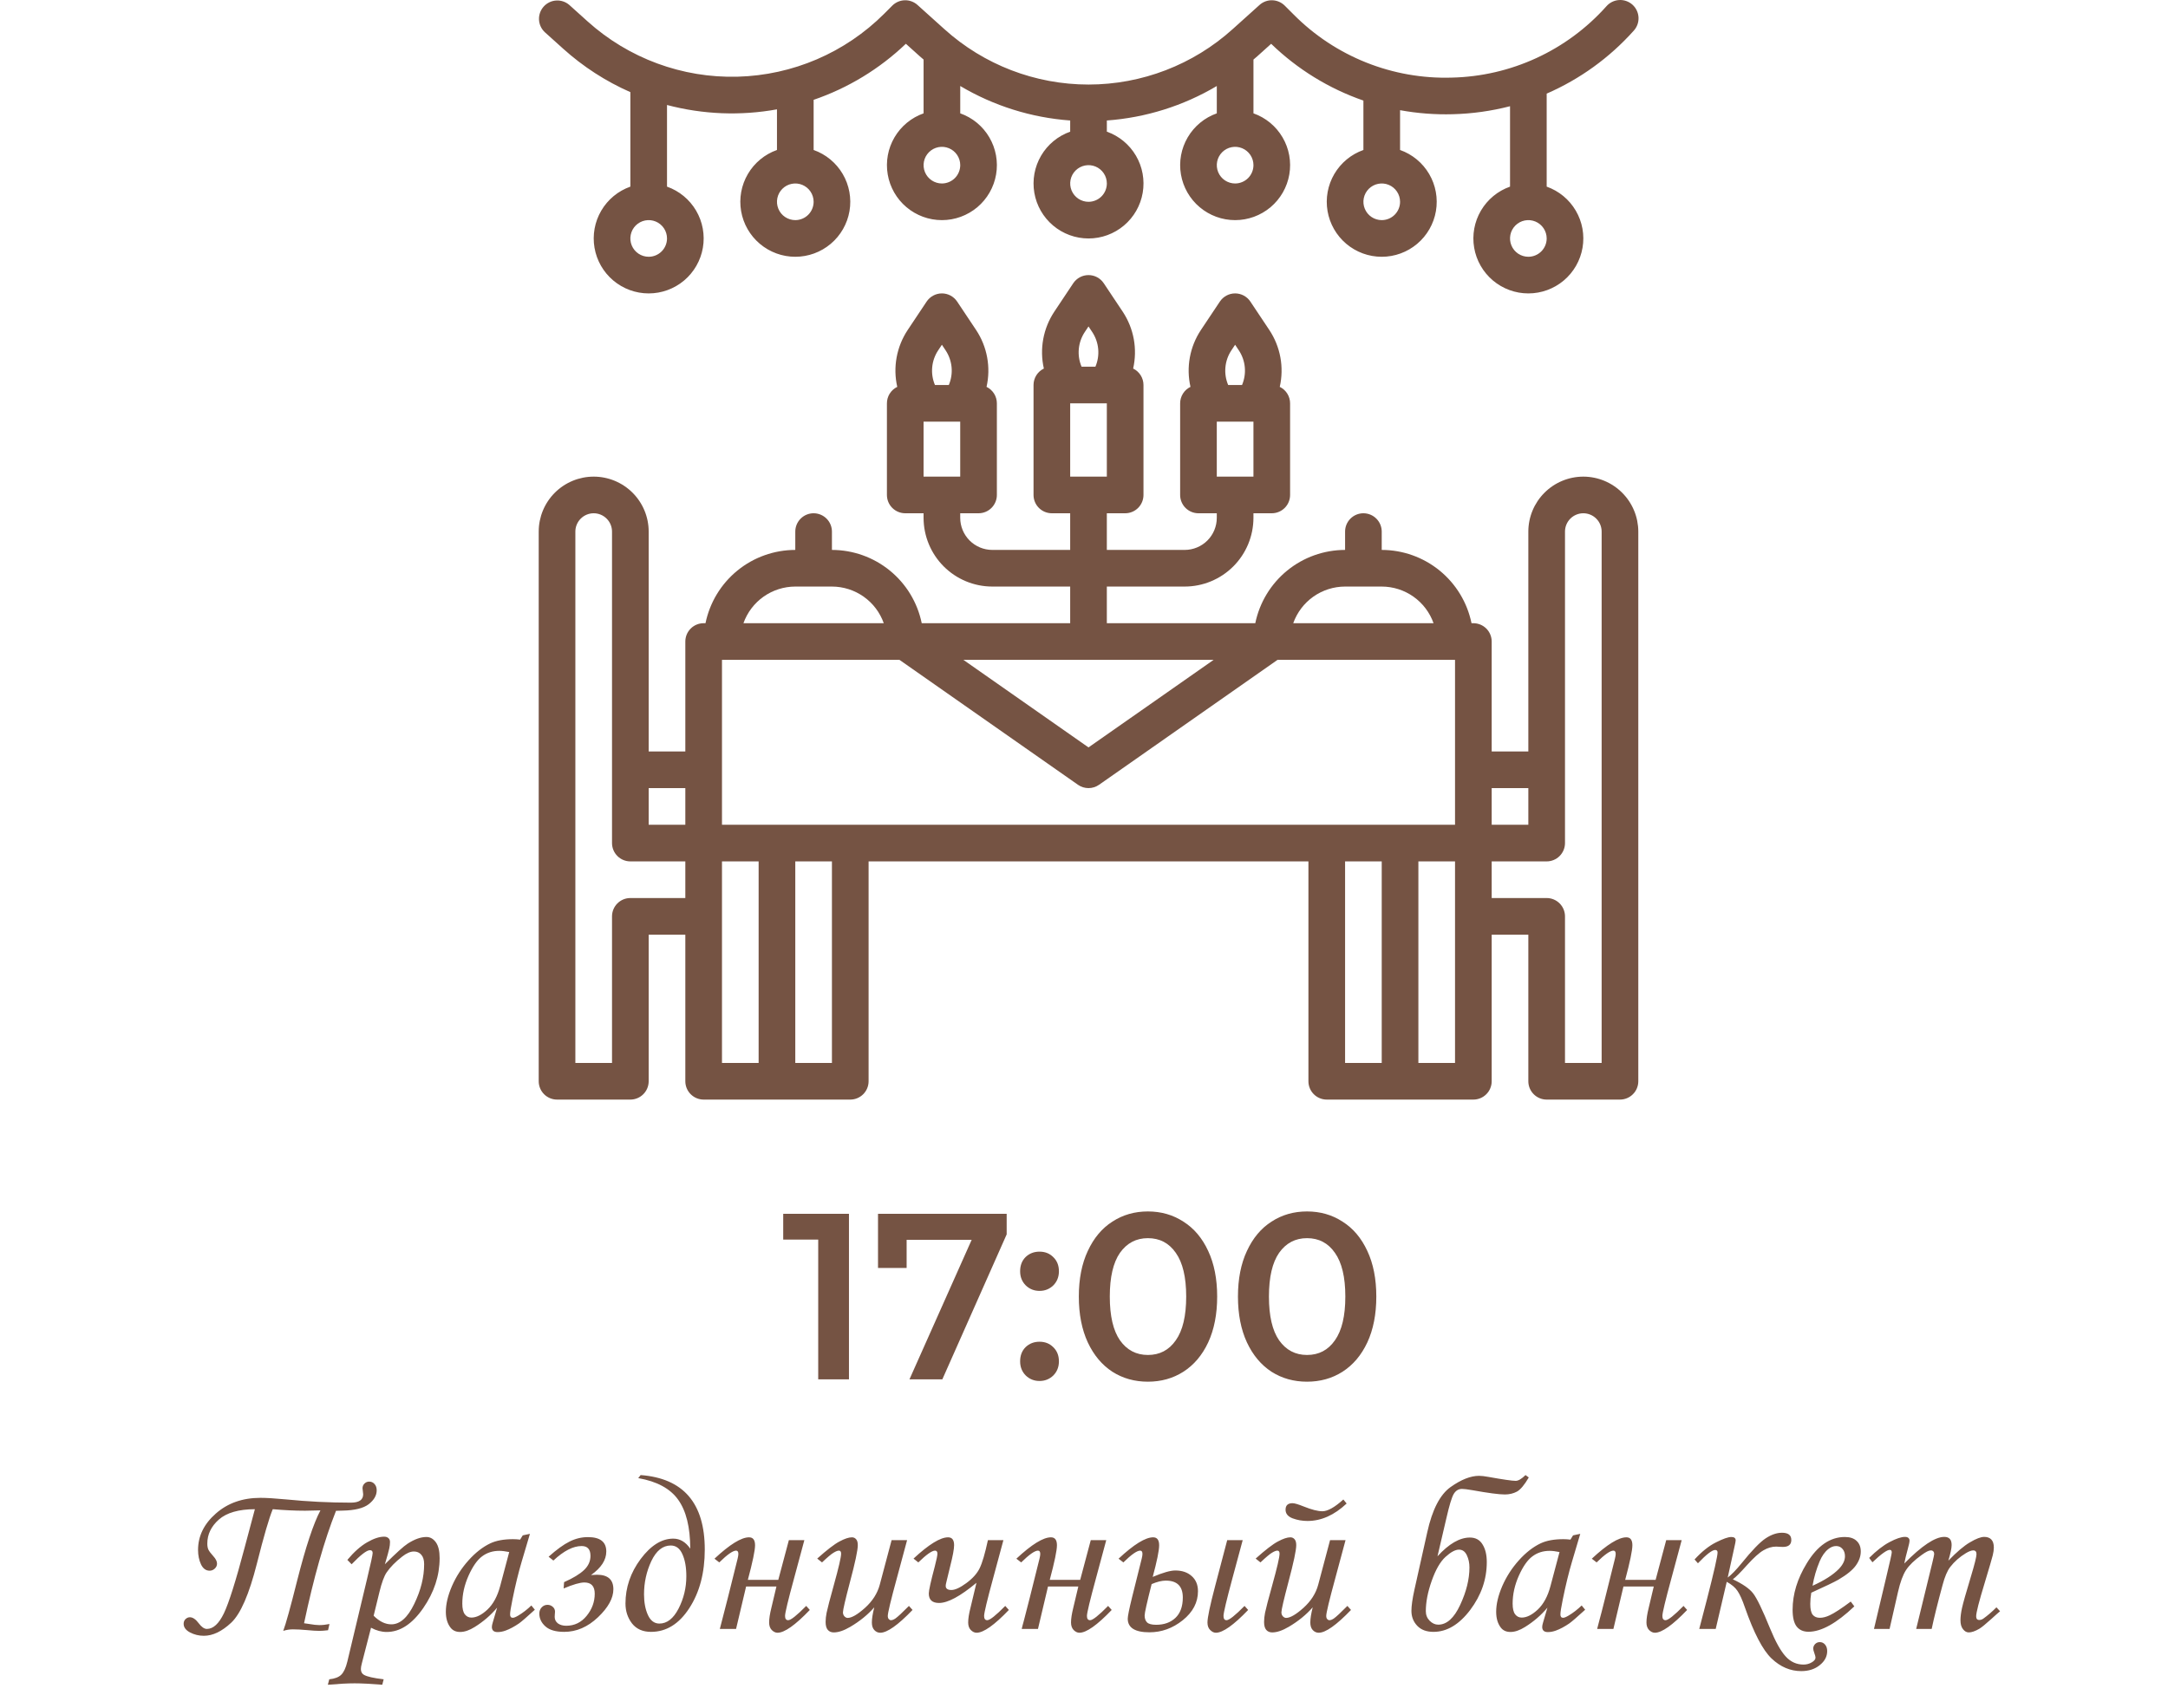
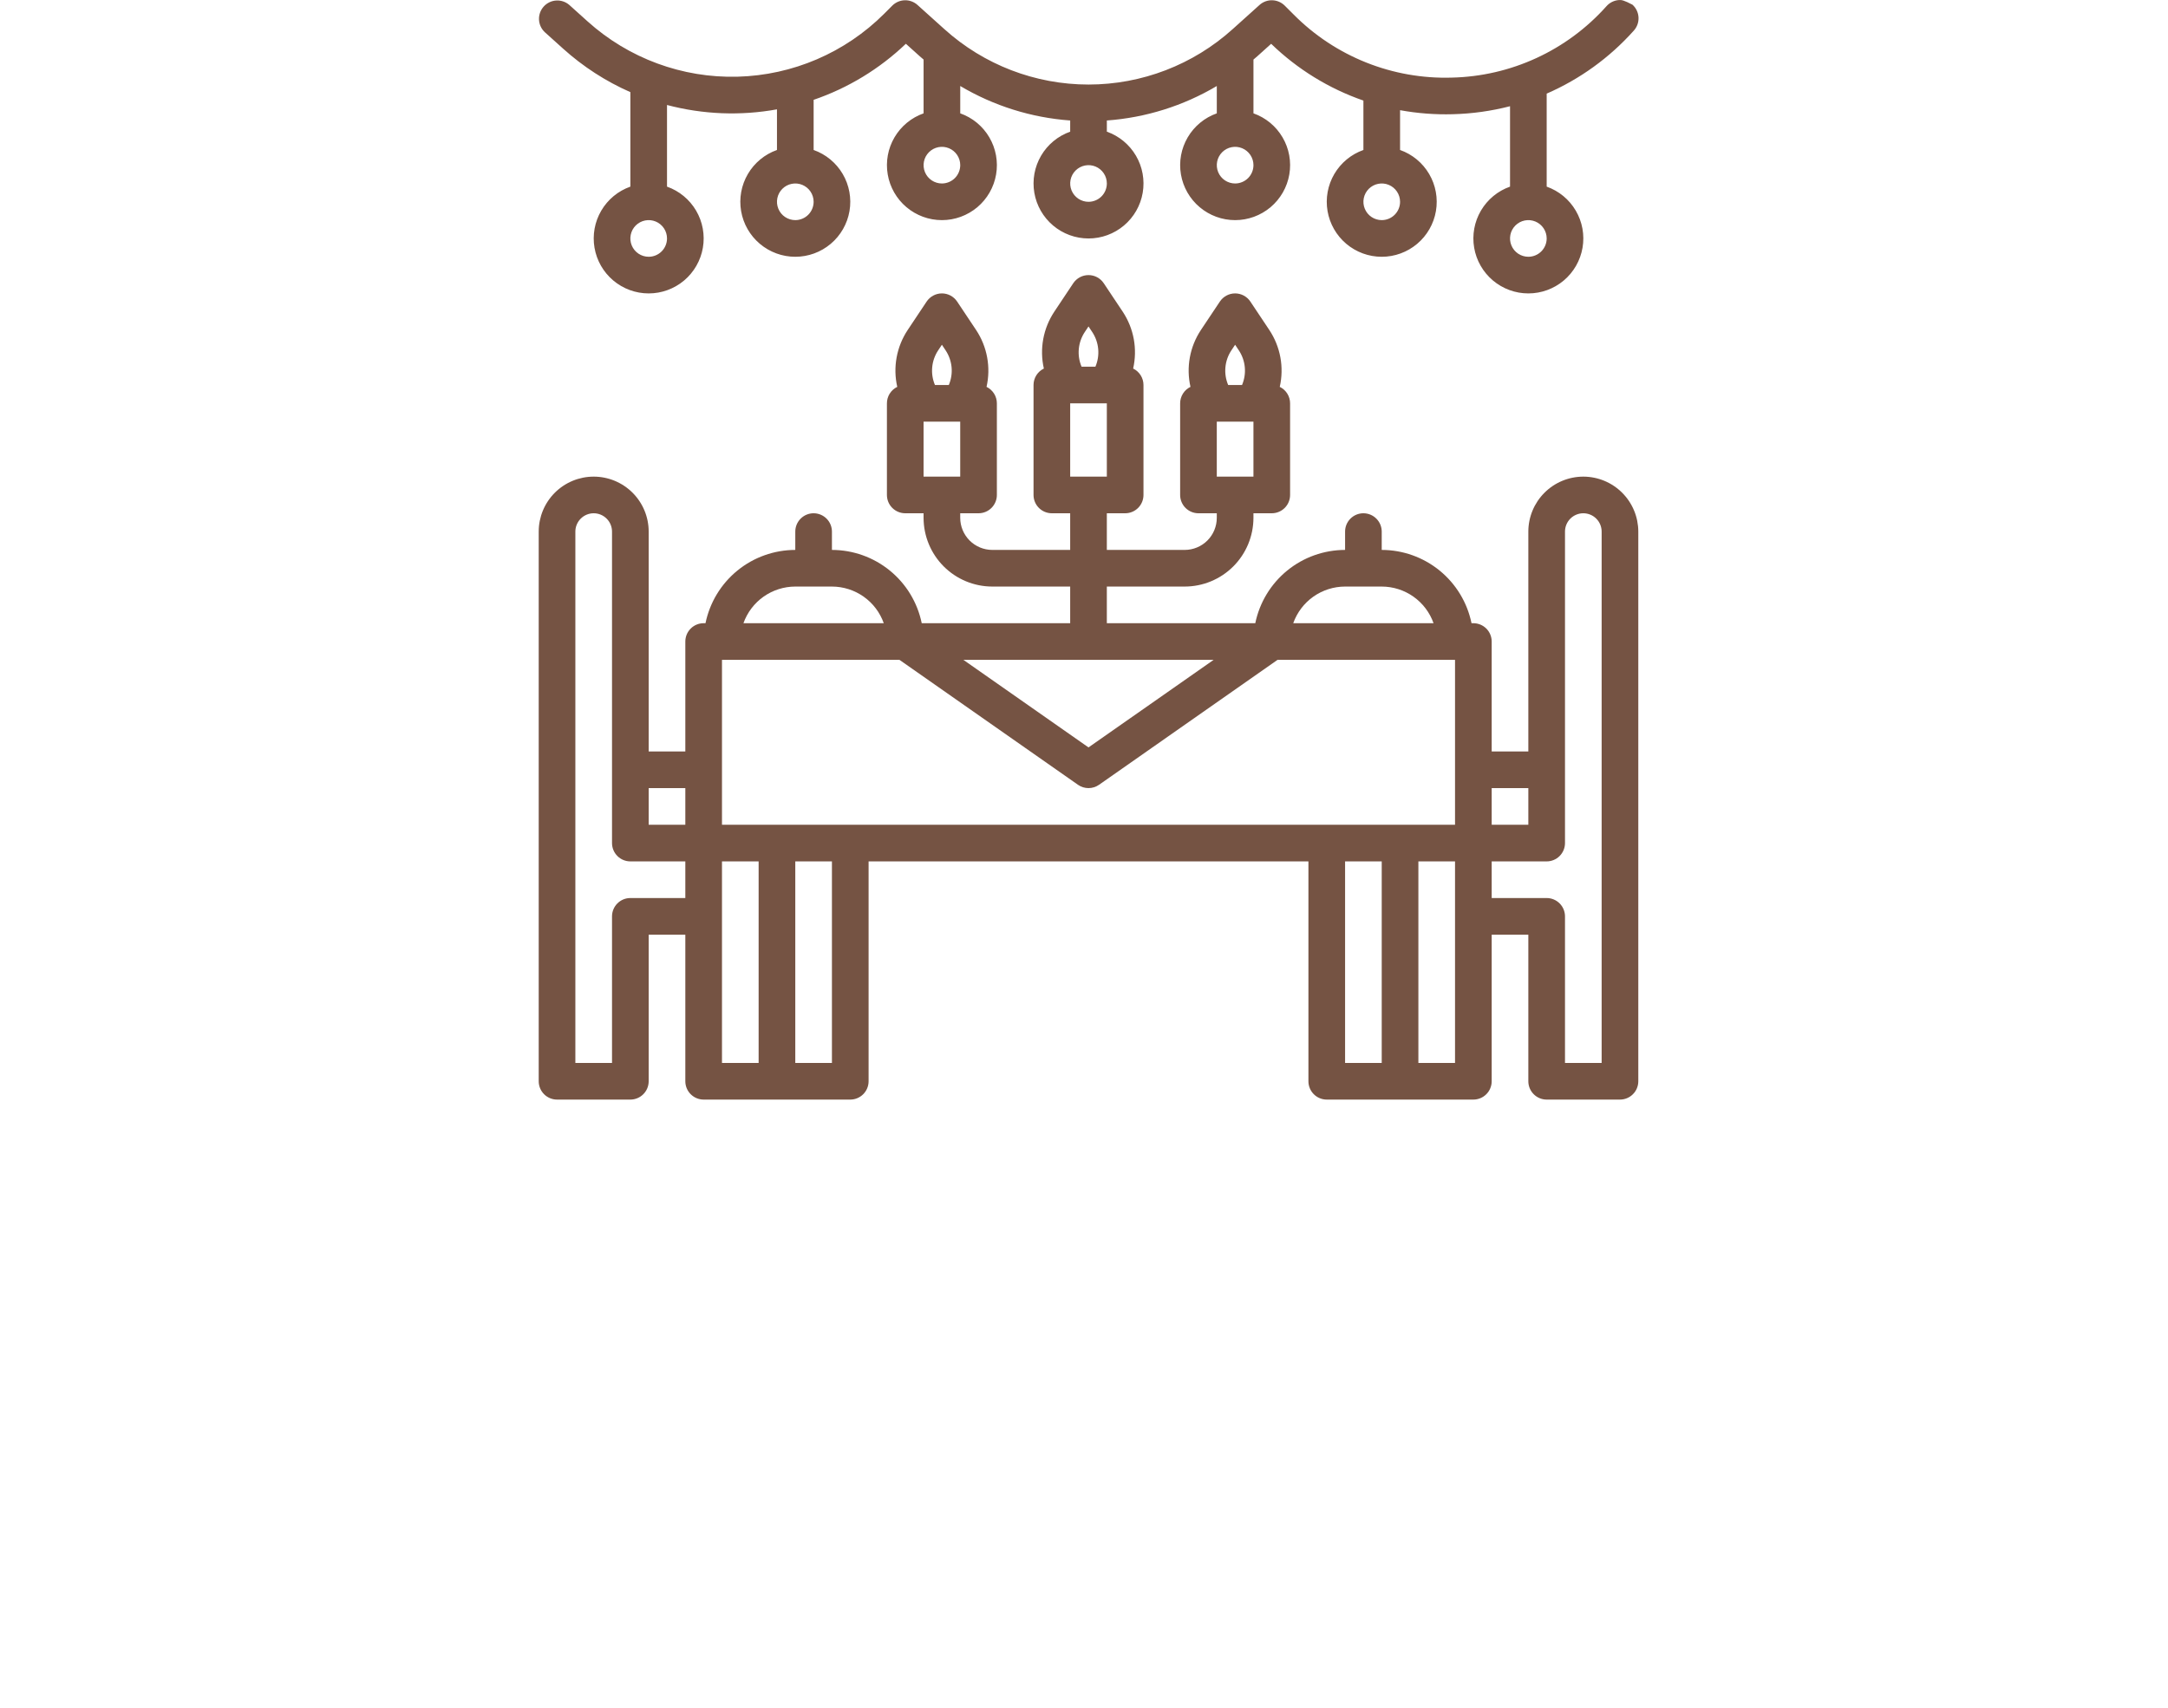
<svg xmlns="http://www.w3.org/2000/svg" width="165" height="130" viewBox="0 0 165 130" fill="none">
-   <path d="M64.612 92.4V105H62.272V94.362H59.608V92.4H64.612ZM76.615 92.4V93.966L71.719 105H69.217L73.951 94.38H69.001V96.522H66.823V92.4H76.615ZM79.115 98.268C78.707 98.268 78.359 98.13 78.071 97.854C77.783 97.566 77.639 97.206 77.639 96.774C77.639 96.33 77.777 95.97 78.053 95.694C78.341 95.418 78.695 95.28 79.115 95.28C79.535 95.28 79.883 95.418 80.159 95.694C80.447 95.97 80.591 96.33 80.591 96.774C80.591 97.206 80.447 97.566 80.159 97.854C79.871 98.13 79.523 98.268 79.115 98.268ZM79.115 105.126C78.707 105.126 78.359 104.988 78.071 104.712C77.783 104.424 77.639 104.064 77.639 103.632C77.639 103.188 77.777 102.828 78.053 102.552C78.341 102.276 78.695 102.138 79.115 102.138C79.535 102.138 79.883 102.276 80.159 102.552C80.447 102.828 80.591 103.188 80.591 103.632C80.591 104.064 80.447 104.424 80.159 104.712C79.871 104.988 79.523 105.126 79.115 105.126ZM87.362 105.18C86.353 105.18 85.454 104.928 84.662 104.424C83.87 103.908 83.246 103.164 82.79 102.192C82.334 101.208 82.106 100.044 82.106 98.7C82.106 97.356 82.334 96.198 82.79 95.226C83.246 94.242 83.87 93.498 84.662 92.994C85.454 92.478 86.353 92.22 87.362 92.22C88.37 92.22 89.269 92.478 90.061 92.994C90.865 93.498 91.496 94.242 91.951 95.226C92.407 96.198 92.635 97.356 92.635 98.7C92.635 100.044 92.407 101.208 91.951 102.192C91.496 103.164 90.865 103.908 90.061 104.424C89.269 104.928 88.37 105.18 87.362 105.18ZM87.362 103.146C88.261 103.146 88.969 102.774 89.486 102.03C90.013 101.286 90.278 100.176 90.278 98.7C90.278 97.224 90.013 96.114 89.486 95.37C88.969 94.626 88.261 94.254 87.362 94.254C86.474 94.254 85.766 94.626 85.237 95.37C84.722 96.114 84.463 97.224 84.463 98.7C84.463 100.176 84.722 101.286 85.237 102.03C85.766 102.774 86.474 103.146 87.362 103.146ZM99.473 105.18C98.465 105.18 97.565 104.928 96.773 104.424C95.981 103.908 95.357 103.164 94.901 102.192C94.445 101.208 94.217 100.044 94.217 98.7C94.217 97.356 94.445 96.198 94.901 95.226C95.357 94.242 95.981 93.498 96.773 92.994C97.565 92.478 98.465 92.22 99.473 92.22C100.481 92.22 101.381 92.478 102.173 92.994C102.977 93.498 103.607 94.242 104.063 95.226C104.519 96.198 104.747 97.356 104.747 98.7C104.747 100.044 104.519 101.208 104.063 102.192C103.607 103.164 102.977 103.908 102.173 104.424C101.381 104.928 100.481 105.18 99.473 105.18ZM99.473 103.146C100.373 103.146 101.081 102.774 101.597 102.03C102.125 101.286 102.389 100.176 102.389 98.7C102.389 97.224 102.125 96.114 101.597 95.37C101.081 94.626 100.373 94.254 99.473 94.254C98.585 94.254 97.877 94.626 97.349 95.37C96.833 96.114 96.575 97.224 96.575 98.7C96.575 100.176 96.833 101.286 97.349 102.03C97.877 102.774 98.585 103.146 99.473 103.146ZM23.141 123.568C23.202 123.574 23.335 123.593 23.54 123.626C23.855 123.682 24.11 123.709 24.303 123.709C24.541 123.709 24.799 123.682 25.075 123.626L24.967 124.1C24.691 124.133 24.475 124.149 24.32 124.149C24.082 124.149 23.766 124.13 23.373 124.091C22.953 124.053 22.593 124.033 22.294 124.033C22.04 124.033 21.794 124.072 21.556 124.149C21.755 123.624 22.109 122.345 22.618 120.314C23.266 117.758 23.855 115.979 24.386 114.977C23.872 114.994 23.481 115.002 23.216 115.002C22.441 115.002 21.622 114.963 20.759 114.886C20.482 115.55 20.078 116.936 19.547 119.044C18.96 121.363 18.31 122.857 17.596 123.527C16.888 124.191 16.193 124.523 15.513 124.523C15.136 124.523 14.785 124.437 14.459 124.266C14.137 124.094 13.977 123.875 13.977 123.61C13.977 123.466 14.024 123.347 14.118 123.253C14.218 123.159 14.329 123.112 14.45 123.112C14.671 123.112 14.896 123.264 15.123 123.568C15.338 123.856 15.546 124 15.745 124C16.227 124 16.658 123.604 17.04 122.813C17.422 122.016 17.95 120.339 18.625 117.783L19.398 114.886C18.163 114.891 17.25 115.154 16.658 115.674C16.072 116.194 15.778 116.803 15.778 117.5C15.778 117.694 15.806 117.849 15.861 117.965C15.917 118.082 16.041 118.248 16.235 118.463C16.423 118.668 16.517 118.856 16.517 119.028C16.517 119.177 16.459 119.305 16.343 119.41C16.232 119.515 16.102 119.567 15.953 119.567C15.67 119.567 15.452 119.407 15.297 119.086C15.148 118.765 15.073 118.4 15.073 117.99C15.073 116.933 15.524 116.009 16.426 115.218C17.328 114.421 18.459 114.022 19.821 114.022C20.275 114.022 20.916 114.061 21.747 114.139C23.407 114.305 25.059 114.388 26.702 114.388C27.328 114.388 27.64 114.175 27.64 113.749C27.64 113.71 27.632 113.632 27.615 113.516C27.599 113.411 27.59 113.339 27.59 113.3C27.59 113.151 27.64 113.029 27.74 112.935C27.839 112.835 27.958 112.786 28.097 112.786C28.263 112.786 28.398 112.847 28.503 112.968C28.614 113.09 28.669 113.25 28.669 113.45C28.669 113.837 28.467 114.188 28.064 114.504C27.66 114.814 26.998 114.977 26.08 114.994C25.797 114.999 25.629 115.005 25.573 115.01C24.682 117.251 23.872 120.104 23.141 123.568ZM26.76 119.078L26.436 118.746C26.94 118.142 27.441 117.697 27.939 117.409C28.437 117.121 28.869 116.978 29.234 116.978C29.372 116.978 29.48 117.014 29.558 117.085C29.641 117.152 29.682 117.251 29.682 117.384C29.682 117.545 29.663 117.711 29.624 117.882C29.591 118.048 29.48 118.447 29.292 119.078C30.139 118.231 30.717 117.708 31.027 117.509C31.547 117.171 32.023 117.002 32.455 117.002C32.737 117.002 32.975 117.135 33.169 117.401C33.362 117.667 33.459 118.068 33.459 118.604C33.459 119.944 33.041 121.216 32.206 122.423C31.37 123.629 30.446 124.232 29.433 124.232C29.035 124.232 28.636 124.125 28.238 123.909L27.532 126.648C27.488 126.814 27.466 126.95 27.466 127.055C27.466 127.259 27.543 127.406 27.698 127.495C27.936 127.633 28.437 127.746 29.201 127.835L29.093 128.25C28.202 128.178 27.502 128.142 26.993 128.142C26.467 128.142 25.786 128.178 24.951 128.25L25.059 127.835C25.479 127.791 25.784 127.674 25.972 127.486C26.165 127.298 26.32 126.963 26.436 126.482L27.939 120.182C28.221 119.008 28.362 118.355 28.362 118.223C28.362 118.079 28.293 118.007 28.155 118.007C27.911 118.007 27.447 118.364 26.76 119.078ZM28.437 122.996C28.874 123.433 29.322 123.651 29.782 123.651C30.446 123.651 31.027 123.134 31.525 122.099C32.029 121.064 32.28 120.054 32.28 119.069C32.28 118.754 32.208 118.516 32.065 118.355C31.926 118.189 31.738 118.106 31.5 118.106C31.234 118.106 30.936 118.236 30.604 118.497C30.089 118.901 29.696 119.302 29.425 119.7C29.231 119.988 29.049 120.486 28.877 121.194L28.437 122.996ZM39.784 116.878L40.332 116.762L39.709 118.862C39.46 119.697 39.225 120.66 39.004 121.75C38.882 122.343 38.821 122.724 38.821 122.896C38.821 123.068 38.891 123.153 39.029 123.153C39.117 123.153 39.258 123.095 39.452 122.979C39.795 122.774 40.124 122.52 40.44 122.215L40.706 122.539C40.075 123.115 39.671 123.463 39.494 123.585C39.139 123.828 38.802 124.008 38.481 124.125C38.271 124.202 38.066 124.241 37.867 124.241C37.723 124.241 37.615 124.208 37.543 124.141C37.471 124.075 37.435 123.978 37.435 123.851C37.435 123.768 37.457 123.654 37.502 123.51L37.834 122.381C37.358 122.951 36.79 123.441 36.132 123.851C35.728 124.105 35.357 124.232 35.02 124.232C34.699 124.232 34.452 124.119 34.281 123.892C34.048 123.588 33.932 123.189 33.932 122.697C33.932 122.11 34.087 121.457 34.397 120.738C34.712 120.018 35.133 119.365 35.659 118.779C36.184 118.192 36.738 117.761 37.319 117.484C37.767 117.274 38.343 117.168 39.045 117.168C39.222 117.168 39.402 117.18 39.585 117.202L39.784 116.878ZM38.755 118.148C38.456 118.087 38.204 118.057 37.999 118.057C37.502 118.057 37.067 118.195 36.696 118.472C36.325 118.743 35.98 119.235 35.659 119.949C35.343 120.658 35.185 121.366 35.185 122.074C35.185 122.451 35.249 122.722 35.377 122.888C35.504 123.054 35.67 123.137 35.874 123.137C36.256 123.137 36.666 122.932 37.103 122.522C37.54 122.107 37.861 121.513 38.066 120.738L38.755 118.148ZM42.897 120.92L42.93 120.439C43.616 120.135 44.123 119.827 44.449 119.518C44.776 119.208 44.939 118.848 44.939 118.438C44.939 117.94 44.715 117.691 44.267 117.691C43.619 117.691 42.903 118.059 42.117 118.795L41.752 118.505C42.366 117.957 42.897 117.572 43.345 117.351C43.794 117.124 44.261 117.011 44.748 117.011C45.678 117.011 46.143 117.376 46.143 118.106C46.143 118.754 45.755 119.352 44.98 119.899C45.18 119.883 45.329 119.875 45.429 119.875C46.264 119.875 46.682 120.243 46.682 120.979C46.682 121.659 46.292 122.37 45.512 123.112C44.731 123.853 43.874 124.224 42.938 124.224C42.297 124.224 41.821 124.086 41.511 123.809C41.201 123.532 41.046 123.206 41.046 122.83C41.046 122.641 41.107 122.484 41.228 122.356C41.35 122.229 41.497 122.166 41.669 122.166C41.818 122.166 41.951 122.215 42.067 122.315C42.183 122.415 42.241 122.539 42.241 122.688C42.241 122.744 42.236 122.816 42.225 122.904C42.219 122.971 42.216 123.032 42.216 123.087C42.216 123.286 42.297 123.449 42.457 123.577C42.623 123.698 42.836 123.759 43.096 123.759C43.721 123.759 44.239 123.507 44.648 123.004C45.058 122.5 45.263 121.939 45.263 121.319C45.263 120.749 45 120.464 44.474 120.464C44.142 120.464 43.616 120.616 42.897 120.92ZM48.575 112.52L48.757 112.288C52.011 112.537 53.638 114.426 53.638 117.957C53.638 119.728 53.245 121.216 52.459 122.423C51.679 123.624 50.708 124.224 49.546 124.224C48.921 124.224 48.439 124.011 48.102 123.585C47.77 123.153 47.603 122.647 47.603 122.066C47.603 120.843 47.988 119.714 48.757 118.679C49.532 117.644 50.359 117.127 51.239 117.127C51.754 117.127 52.185 117.382 52.534 117.891C52.529 116.253 52.221 115.01 51.613 114.164C51.01 113.317 49.997 112.769 48.575 112.52ZM52.235 119.991C52.235 119.31 52.136 118.751 51.937 118.314C51.743 117.871 51.447 117.65 51.048 117.65C50.44 117.65 49.947 118.046 49.571 118.837C49.2 119.628 49.015 120.472 49.015 121.369C49.015 121.983 49.114 122.509 49.313 122.946C49.513 123.377 49.803 123.593 50.185 123.593C50.766 123.593 51.253 123.211 51.646 122.448C52.039 121.679 52.235 120.86 52.235 119.991ZM61.632 122.556C60.525 123.712 59.706 124.291 59.175 124.291C59.02 124.291 58.873 124.221 58.735 124.083C58.602 123.945 58.536 123.754 58.536 123.51C58.536 123.228 58.591 122.863 58.702 122.415L59.092 120.771H56.784L56.02 124H54.784C54.795 123.934 54.853 123.709 54.958 123.328C55.035 123.051 55.182 122.481 55.398 121.618L56.137 118.654C56.175 118.499 56.195 118.378 56.195 118.289C56.195 118.123 56.137 118.04 56.02 118.04C55.777 118.04 55.351 118.339 54.742 118.937L54.377 118.654C55.539 117.57 56.416 117.027 57.008 117.027C57.313 117.027 57.465 117.229 57.465 117.633C57.465 118.021 57.282 118.898 56.917 120.265H59.233L60.038 117.243H61.217L60.437 120.14C59.977 121.822 59.748 122.78 59.748 123.012C59.748 123.228 59.828 123.336 59.988 123.336C60.188 123.336 60.644 122.973 61.358 122.249L61.632 122.556ZM67.857 117.243H69.036L68.256 120.14C67.796 121.822 67.567 122.78 67.567 123.012C67.567 123.117 67.592 123.198 67.642 123.253C67.691 123.308 67.747 123.336 67.808 123.336C67.902 123.336 68.012 123.294 68.14 123.211C68.322 123.084 68.668 122.763 69.177 122.249L69.451 122.556C68.339 123.712 67.52 124.291 66.994 124.291C66.817 124.291 66.665 124.221 66.538 124.083C66.416 123.95 66.355 123.759 66.355 123.51C66.355 123.222 66.416 122.838 66.538 122.356C66.045 122.921 65.436 123.416 64.711 123.842C64.23 124.125 63.812 124.266 63.458 124.266C63.264 124.266 63.112 124.202 63.002 124.075C62.891 123.947 62.835 123.745 62.835 123.469C62.835 123.253 62.86 123.021 62.91 122.771C62.982 122.423 63.165 121.723 63.458 120.671C63.829 119.338 64.014 118.538 64.014 118.272C64.014 118.118 63.959 118.04 63.848 118.04C63.748 118.04 63.613 118.093 63.441 118.198C63.27 118.297 62.977 118.544 62.562 118.937L62.196 118.646C62.938 117.982 63.502 117.548 63.89 117.343C64.283 117.132 64.598 117.027 64.836 117.027C64.969 117.027 65.077 117.077 65.16 117.177C65.243 117.271 65.284 117.42 65.284 117.625C65.284 118.007 65.085 118.945 64.686 120.439C64.332 121.784 64.155 122.55 64.155 122.738C64.155 122.854 64.191 122.954 64.263 123.037C64.341 123.12 64.424 123.162 64.512 123.162C64.822 123.162 65.262 122.907 65.832 122.398C66.402 121.883 66.776 121.299 66.953 120.646L67.857 117.243ZM69.891 118.937L69.526 118.646C70.688 117.567 71.565 117.027 72.157 117.027C72.462 117.027 72.614 117.227 72.614 117.625C72.614 117.913 72.517 118.438 72.323 119.202L72.024 120.439C71.991 120.566 71.975 120.66 71.975 120.721C71.975 120.931 72.118 121.037 72.406 121.037C72.689 121.037 73.067 120.862 73.543 120.514C74.025 120.16 74.362 119.783 74.556 119.385C74.755 118.981 74.966 118.267 75.187 117.243H76.366L75.585 120.14C75.126 121.822 74.897 122.78 74.897 123.012C74.897 123.228 74.977 123.336 75.137 123.336C75.336 123.336 75.793 122.973 76.507 122.249L76.781 122.556C75.674 123.712 74.855 124.291 74.324 124.291C74.169 124.291 74.022 124.221 73.884 124.083C73.751 123.945 73.685 123.754 73.685 123.51C73.685 123.222 73.743 122.852 73.859 122.398L74.315 120.489C73.087 121.513 72.138 122.024 71.468 122.024C70.948 122.024 70.688 121.784 70.688 121.302C70.688 121.075 70.84 120.389 71.144 119.244C71.277 118.729 71.344 118.405 71.344 118.272C71.344 118.118 71.283 118.04 71.161 118.04C70.929 118.04 70.505 118.339 69.891 118.937ZM84.608 122.556C83.502 123.712 82.683 124.291 82.151 124.291C81.996 124.291 81.85 124.221 81.711 124.083C81.579 123.945 81.512 123.754 81.512 123.51C81.512 123.228 81.567 122.863 81.678 122.415L82.068 120.771H79.761L78.997 124H77.76C77.771 123.934 77.829 123.709 77.935 123.328C78.012 123.051 78.159 122.481 78.374 121.618L79.113 118.654C79.152 118.499 79.171 118.378 79.171 118.289C79.171 118.123 79.113 118.04 78.997 118.04C78.754 118.04 78.328 118.339 77.719 118.937L77.353 118.654C78.516 117.57 79.393 117.027 79.985 117.027C80.289 117.027 80.441 117.229 80.441 117.633C80.441 118.021 80.259 118.898 79.894 120.265H82.21L83.015 117.243H84.193L83.413 120.14C82.954 121.822 82.724 122.78 82.724 123.012C82.724 123.228 82.804 123.336 82.965 123.336C83.164 123.336 83.621 122.973 84.335 122.249L84.608 122.556ZM87.73 120.041C88.504 119.714 89.077 119.551 89.448 119.551C89.962 119.551 90.377 119.692 90.693 119.974C91.014 120.256 91.174 120.641 91.174 121.128C91.174 121.98 90.79 122.716 90.02 123.336C89.251 123.95 88.405 124.257 87.481 124.257C86.379 124.257 85.829 123.911 85.829 123.22C85.829 123.032 85.936 122.498 86.152 121.618L86.891 118.654C86.93 118.499 86.949 118.378 86.949 118.289C86.949 118.123 86.891 118.04 86.775 118.04C86.531 118.04 86.105 118.339 85.497 118.937L85.131 118.654C86.293 117.57 87.171 117.027 87.763 117.027C88.067 117.027 88.219 117.229 88.219 117.633C88.219 118.026 88.056 118.829 87.73 120.041ZM87.115 122.971C87.115 123.203 87.176 123.38 87.298 123.502C87.42 123.624 87.652 123.685 87.995 123.685C88.598 123.685 89.085 123.51 89.456 123.162C89.832 122.807 90.02 122.29 90.02 121.609C90.02 120.752 89.589 120.323 88.726 120.323C88.421 120.323 88.061 120.411 87.647 120.588C87.292 121.988 87.115 122.783 87.115 122.971ZM93.399 117.243H94.578L93.797 120.14C93.344 121.822 93.117 122.78 93.117 123.012C93.117 123.228 93.194 123.336 93.349 123.336C93.548 123.336 94.005 122.973 94.719 122.249L94.993 122.556C93.886 123.712 93.067 124.291 92.536 124.291C92.386 124.291 92.242 124.221 92.104 124.083C91.966 123.95 91.897 123.759 91.897 123.51C91.897 123.139 92.09 122.218 92.478 120.746L93.399 117.243ZM101.227 117.243H102.405L101.625 120.14C101.166 121.822 100.936 122.78 100.936 123.012C100.936 123.117 100.961 123.198 101.011 123.253C101.061 123.308 101.116 123.336 101.177 123.336C101.271 123.336 101.382 123.294 101.509 123.211C101.691 123.084 102.037 122.763 102.546 122.249L102.82 122.556C101.708 123.712 100.889 124.291 100.363 124.291C100.186 124.291 100.034 124.221 99.907 124.083C99.785 123.95 99.724 123.759 99.724 123.51C99.724 123.222 99.785 122.838 99.907 122.356C99.414 122.921 98.805 123.416 98.081 123.842C97.599 124.125 97.181 124.266 96.827 124.266C96.633 124.266 96.481 124.202 96.371 124.075C96.26 123.947 96.205 123.745 96.205 123.469C96.205 123.253 96.23 123.021 96.279 122.771C96.351 122.423 96.534 121.723 96.827 120.671C97.198 119.338 97.383 118.538 97.383 118.272C97.383 118.118 97.328 118.04 97.217 118.04C97.118 118.04 96.982 118.093 96.811 118.198C96.639 118.297 96.346 118.544 95.931 118.937L95.565 118.646C96.307 117.982 96.871 117.548 97.259 117.343C97.652 117.132 97.967 117.027 98.205 117.027C98.338 117.027 98.446 117.077 98.529 117.177C98.612 117.271 98.653 117.42 98.653 117.625C98.653 118.007 98.454 118.945 98.056 120.439C97.701 121.784 97.524 122.55 97.524 122.738C97.524 122.854 97.56 122.954 97.632 123.037C97.71 123.12 97.793 123.162 97.881 123.162C98.191 123.162 98.631 122.907 99.201 122.398C99.771 121.883 100.145 121.299 100.322 120.646L101.227 117.243ZM102.239 114.147L102.488 114.454C101.548 115.34 100.554 115.782 99.508 115.782C99.115 115.782 98.739 115.716 98.379 115.583C98.02 115.445 97.84 115.226 97.84 114.927C97.84 114.595 98.017 114.429 98.371 114.429C98.52 114.429 98.803 114.512 99.218 114.678C99.821 114.922 100.297 115.043 100.646 115.043C101.044 115.043 101.575 114.745 102.239 114.147ZM109.403 118.472C110.272 117.52 111.093 117.044 111.868 117.044C112.3 117.044 112.621 117.218 112.831 117.567C113.047 117.91 113.155 118.358 113.155 118.912C113.155 120.223 112.734 121.438 111.893 122.556C111.052 123.668 110.119 124.224 109.096 124.224C108.564 124.224 108.152 124.069 107.859 123.759C107.566 123.449 107.419 123.07 107.419 122.622C107.419 122.246 107.494 121.717 107.643 121.037L108.623 116.646C109.004 114.919 109.597 113.771 110.399 113.201C111.201 112.631 111.924 112.346 112.565 112.346C112.748 112.346 112.989 112.373 113.288 112.429C114.4 112.628 115.089 112.728 115.354 112.728C115.554 112.728 115.803 112.581 116.102 112.288L116.351 112.47C116.019 113.04 115.717 113.4 115.446 113.549C115.175 113.693 114.868 113.765 114.524 113.765C114.087 113.765 113.268 113.657 112.067 113.441C111.686 113.375 111.42 113.342 111.271 113.342C110.999 113.342 110.786 113.475 110.631 113.74C110.482 114.006 110.299 114.612 110.083 115.558L109.403 118.472ZM108.515 122.647C108.515 122.935 108.611 123.178 108.805 123.377C109.004 123.577 109.223 123.676 109.461 123.676C110.108 123.676 110.665 123.175 111.129 122.174C111.6 121.167 111.835 120.215 111.835 119.318C111.835 118.975 111.769 118.665 111.636 118.389C111.503 118.106 111.304 117.965 111.038 117.965C110.756 117.965 110.413 118.151 110.009 118.521C109.61 118.887 109.262 119.493 108.963 120.339C108.664 121.186 108.515 121.955 108.515 122.647ZM119.721 116.878L120.269 116.762L119.646 118.862C119.397 119.697 119.162 120.66 118.94 121.75C118.819 122.343 118.758 122.724 118.758 122.896C118.758 123.068 118.827 123.153 118.965 123.153C119.054 123.153 119.195 123.095 119.389 122.979C119.732 122.774 120.061 122.52 120.376 122.215L120.642 122.539C120.011 123.115 119.607 123.463 119.43 123.585C119.076 123.828 118.738 124.008 118.417 124.125C118.207 124.202 118.002 124.241 117.803 124.241C117.659 124.241 117.551 124.208 117.479 124.141C117.408 124.075 117.372 123.978 117.372 123.851C117.372 123.768 117.394 123.654 117.438 123.51L117.77 122.381C117.294 122.951 116.727 123.441 116.068 123.851C115.664 124.105 115.294 124.232 114.956 124.232C114.635 124.232 114.389 124.119 114.217 123.892C113.985 123.588 113.869 123.189 113.869 122.697C113.869 122.11 114.024 121.457 114.333 120.738C114.649 120.018 115.069 119.365 115.595 118.779C116.121 118.192 116.674 117.761 117.255 117.484C117.704 117.274 118.279 117.168 118.982 117.168C119.159 117.168 119.339 117.18 119.521 117.202L119.721 116.878ZM118.691 118.148C118.393 118.087 118.141 118.057 117.936 118.057C117.438 118.057 117.004 118.195 116.633 118.472C116.262 118.743 115.916 119.235 115.595 119.949C115.28 120.658 115.122 121.366 115.122 122.074C115.122 122.451 115.186 122.722 115.313 122.888C115.44 123.054 115.606 123.137 115.811 123.137C116.193 123.137 116.602 122.932 117.04 122.522C117.477 122.107 117.798 121.513 118.002 120.738L118.691 118.148ZM128.403 122.556C127.297 123.712 126.478 124.291 125.946 124.291C125.791 124.291 125.645 124.221 125.506 124.083C125.374 123.945 125.307 123.754 125.307 123.51C125.307 123.228 125.362 122.863 125.473 122.415L125.863 120.771H123.556L122.792 124H121.555C121.566 123.934 121.624 123.709 121.729 123.328C121.807 123.051 121.954 122.481 122.169 121.618L122.908 118.654C122.947 118.499 122.966 118.378 122.966 118.289C122.966 118.123 122.908 118.04 122.792 118.04C122.549 118.04 122.122 118.339 121.514 118.937L121.148 118.654C122.311 117.57 123.188 117.027 123.78 117.027C124.084 117.027 124.236 117.229 124.236 117.633C124.236 118.021 124.054 118.898 123.688 120.265H126.004L126.81 117.243H127.988L127.208 120.14C126.749 121.822 126.519 122.78 126.519 123.012C126.519 123.228 126.599 123.336 126.76 123.336C126.959 123.336 127.416 122.973 128.129 122.249L128.403 122.556ZM131.491 120.09C131.773 119.88 132.125 119.518 132.545 119.003C133.337 118.023 133.945 117.393 134.372 117.11C134.803 116.823 135.221 116.679 135.625 116.679C136.095 116.679 136.331 116.861 136.331 117.227C136.331 117.581 136.118 117.758 135.691 117.758L135.459 117.75C135.337 117.738 135.246 117.733 135.185 117.733C134.859 117.733 134.535 117.827 134.214 118.015C133.893 118.198 133.475 118.574 132.96 119.144C132.468 119.697 132.108 120.057 131.881 120.223C132.634 120.577 133.149 120.934 133.425 121.294C133.708 121.654 134.136 122.542 134.712 123.958C135.127 124.971 135.523 125.682 135.899 126.092C136.275 126.507 136.729 126.714 137.26 126.714C137.487 126.714 137.695 126.659 137.883 126.548C138.076 126.438 138.173 126.316 138.173 126.183C138.173 126.117 138.143 126 138.082 125.834C138.027 125.685 137.999 125.572 137.999 125.494C137.999 125.372 138.046 125.259 138.14 125.154C138.24 125.054 138.359 125.004 138.497 125.004C138.658 125.004 138.79 125.065 138.896 125.187C139.006 125.314 139.062 125.48 139.062 125.685C139.062 126.1 138.873 126.457 138.497 126.756C138.126 127.06 137.656 127.212 137.086 127.212C136.256 127.212 135.503 126.891 134.828 126.25C134.159 125.613 133.481 124.313 132.794 122.348C132.601 121.784 132.415 121.371 132.238 121.111C132.067 120.851 131.793 120.619 131.417 120.414L130.578 124H129.325L129.906 121.767C130.448 119.653 130.719 118.458 130.719 118.181C130.719 118.054 130.658 117.99 130.537 117.99C130.304 117.99 129.867 118.328 129.225 119.003L128.968 118.712C129.521 118.109 130.066 117.675 130.603 117.409C131.14 117.138 131.527 117.002 131.765 117.002C131.986 117.002 132.097 117.088 132.097 117.26C132.097 117.321 132.061 117.509 131.989 117.824L131.491 120.09ZM140.854 121.917L141.128 122.282C139.773 123.571 138.611 124.216 137.642 124.216C137.249 124.216 136.948 124.083 136.737 123.817C136.533 123.552 136.43 123.126 136.43 122.539C136.43 121.355 136.79 120.176 137.509 119.003C138.317 117.669 139.283 117.002 140.406 117.002C140.799 117.002 141.098 117.102 141.303 117.301C141.513 117.495 141.618 117.763 141.618 118.106C141.618 118.466 141.494 118.82 141.245 119.169C140.996 119.518 140.55 119.88 139.908 120.256C139.587 120.439 138.901 120.768 137.85 121.244C137.8 121.543 137.775 121.828 137.775 122.099C137.775 122.492 137.836 122.766 137.958 122.921C138.085 123.076 138.267 123.153 138.505 123.153C138.732 123.153 138.981 123.09 139.252 122.962C139.618 122.791 140.152 122.442 140.854 121.917ZM137.949 120.713C138.84 120.314 139.51 119.886 139.958 119.426C140.262 119.105 140.415 118.787 140.415 118.472C140.415 118.234 140.351 118.046 140.224 117.907C140.102 117.763 139.941 117.691 139.742 117.691C139.537 117.691 139.338 117.769 139.145 117.924C138.884 118.129 138.666 118.438 138.489 118.854C138.234 119.462 138.054 120.082 137.949 120.713ZM142.506 118.928L142.257 118.596C142.805 118.048 143.325 117.644 143.818 117.384C144.31 117.124 144.698 116.994 144.98 116.994C145.096 116.994 145.182 117.019 145.237 117.069C145.298 117.119 145.329 117.188 145.329 117.276C145.329 117.387 145.284 117.6 145.196 117.916C145.069 118.38 144.98 118.748 144.93 119.02C146.258 117.669 147.274 116.994 147.977 116.994C148.159 116.994 148.298 117.044 148.392 117.144C148.486 117.243 148.533 117.401 148.533 117.617C148.533 117.849 148.45 118.245 148.284 118.804C148.915 118.145 149.462 117.68 149.927 117.409C150.392 117.132 150.755 116.994 151.015 116.994C151.247 116.994 151.427 117.061 151.554 117.193C151.681 117.326 151.745 117.531 151.745 117.808C151.745 117.974 151.717 118.17 151.662 118.397C151.607 118.624 151.405 119.316 151.056 120.472C150.619 121.905 150.4 122.76 150.4 123.037C150.4 123.225 150.478 123.319 150.633 123.319C150.738 123.319 150.84 123.286 150.94 123.22C151.266 122.987 151.601 122.7 151.944 122.356L152.218 122.655C152.102 122.749 151.883 122.943 151.562 123.236C151.12 123.635 150.815 123.884 150.649 123.983C150.328 124.172 150.057 124.266 149.836 124.266C149.67 124.266 149.523 124.183 149.396 124.017C149.269 123.856 149.205 123.632 149.205 123.344C149.205 123.079 149.244 122.769 149.321 122.415C149.399 122.055 149.626 121.252 150.002 120.007C150.284 119.072 150.425 118.505 150.425 118.306C150.425 118.118 150.342 118.023 150.176 118.023C150.038 118.023 149.853 118.093 149.62 118.231C149.144 118.519 148.746 118.87 148.425 119.285C148.203 119.573 148.01 120.029 147.844 120.655C147.473 122.022 147.196 123.137 147.014 124H145.835L147.072 118.928C147.16 118.563 147.205 118.353 147.205 118.297C147.205 118.209 147.182 118.142 147.138 118.098C147.094 118.048 147.03 118.023 146.947 118.023C146.798 118.023 146.565 118.14 146.25 118.372C145.702 118.765 145.306 119.147 145.063 119.518C144.825 119.883 144.62 120.442 144.449 121.194L143.81 124H142.623L143.561 120.041C143.837 118.895 143.976 118.272 143.976 118.173C143.976 118.046 143.926 117.982 143.826 117.982C143.61 117.982 143.17 118.297 142.506 118.928Z" fill="#755343" />
  <path d="M120.501 36.283C119.392 36.284 118.329 36.725 117.544 37.51C116.76 38.294 116.318 39.358 116.317 40.467V57.204H113.528V48.836C113.528 48.466 113.381 48.111 113.119 47.849C112.858 47.588 112.503 47.441 112.133 47.441H111.993C111.67 45.867 110.813 44.452 109.568 43.436C108.323 42.42 106.766 41.864 105.159 41.862V40.467C105.159 40.097 105.012 39.742 104.751 39.481C104.489 39.219 104.134 39.072 103.764 39.072C103.394 39.072 103.04 39.219 102.778 39.481C102.516 39.742 102.37 40.097 102.37 40.467V41.862C100.763 41.864 99.206 42.42 97.961 43.436C96.716 44.453 95.86 45.867 95.536 47.441H84.238V44.651H90.165C91.552 44.65 92.882 44.098 93.862 43.118C94.843 42.137 95.394 40.808 95.396 39.421V39.072H96.79C97.16 39.072 97.515 38.925 97.777 38.664C98.038 38.402 98.185 38.048 98.185 37.678V30.704C98.185 30.442 98.111 30.186 97.972 29.964C97.833 29.742 97.635 29.564 97.399 29.45C97.566 28.712 97.582 27.948 97.446 27.204C97.309 26.459 97.023 25.751 96.604 25.12L95.161 22.956C95.034 22.765 94.862 22.609 94.659 22.5C94.457 22.392 94.231 22.335 94.001 22.335C93.771 22.335 93.545 22.392 93.343 22.5C93.141 22.609 92.968 22.765 92.841 22.956L91.398 25.12C90.979 25.751 90.693 26.459 90.556 27.204C90.42 27.948 90.436 28.712 90.603 29.45C90.367 29.564 90.169 29.742 90.03 29.964C89.891 30.186 89.817 30.442 89.817 30.704V37.678C89.817 38.048 89.964 38.402 90.225 38.664C90.487 38.925 90.841 39.072 91.211 39.072H92.606V39.421C92.606 40.068 92.348 40.689 91.891 41.146C91.433 41.604 90.812 41.861 90.165 41.862H84.238V39.072H85.632C86.002 39.072 86.357 38.925 86.619 38.664C86.88 38.402 87.027 38.048 87.027 37.678V29.309C87.027 29.047 86.953 28.791 86.814 28.569C86.675 28.348 86.476 28.17 86.241 28.055C86.408 27.318 86.424 26.553 86.288 25.809C86.151 25.065 85.865 24.356 85.446 23.726L84.003 21.561C83.876 21.37 83.703 21.214 83.501 21.105C83.299 20.997 83.073 20.941 82.843 20.941C82.613 20.941 82.387 20.997 82.185 21.105C81.982 21.214 81.81 21.37 81.682 21.561L80.24 23.726C79.821 24.356 79.535 25.065 79.398 25.809C79.261 26.553 79.277 27.318 79.445 28.055C79.209 28.17 79.011 28.348 78.872 28.569C78.733 28.791 78.659 29.047 78.659 29.309V37.678C78.659 38.048 78.805 38.402 79.067 38.664C79.329 38.925 79.683 39.072 80.053 39.072H81.448V41.862H75.52C74.873 41.861 74.253 41.604 73.795 41.146C73.338 40.689 73.08 40.068 73.079 39.421V39.072H74.474C74.844 39.072 75.199 38.925 75.46 38.664C75.722 38.402 75.869 38.048 75.869 37.678V30.704C75.869 30.442 75.795 30.186 75.656 29.964C75.517 29.742 75.318 29.564 75.083 29.45C75.25 28.712 75.266 27.948 75.129 27.204C74.993 26.459 74.707 25.751 74.288 25.12L72.845 22.956C72.718 22.765 72.545 22.609 72.343 22.5C72.14 22.392 71.914 22.335 71.685 22.335C71.455 22.335 71.229 22.392 71.027 22.5C70.824 22.609 70.652 22.765 70.524 22.956L69.082 25.12C68.663 25.751 68.377 26.459 68.24 27.204C68.103 27.948 68.119 28.712 68.287 29.45C68.051 29.564 67.853 29.742 67.713 29.964C67.574 30.186 67.501 30.442 67.501 30.704V37.678C67.501 38.048 67.647 38.402 67.909 38.664C68.171 38.925 68.525 39.072 68.895 39.072H70.29V39.421C70.292 40.808 70.843 42.137 71.824 43.118C72.804 44.098 74.134 44.65 75.52 44.651H81.448V47.441H70.15C69.827 45.867 68.971 44.452 67.725 43.436C66.481 42.42 64.923 41.864 63.316 41.862V40.467C63.316 40.097 63.169 39.742 62.908 39.481C62.646 39.219 62.291 39.072 61.921 39.072C61.551 39.072 61.197 39.219 60.935 39.481C60.674 39.742 60.527 40.097 60.527 40.467V41.862C58.92 41.864 57.363 42.42 56.118 43.436C54.873 44.453 54.017 45.867 53.693 47.441H53.553C53.183 47.441 52.828 47.588 52.567 47.849C52.305 48.111 52.158 48.466 52.158 48.836V57.204H49.369V40.467C49.369 39.357 48.928 38.293 48.143 37.508C47.358 36.724 46.294 36.283 45.184 36.283C44.075 36.283 43.01 36.724 42.225 37.508C41.441 38.293 41 39.357 41 40.467V82.31C41 82.68 41.147 83.035 41.408 83.296C41.67 83.558 42.025 83.705 42.395 83.705H47.974C48.344 83.705 48.699 83.558 48.96 83.296C49.222 83.035 49.369 82.68 49.369 82.31V71.152H52.158V82.31C52.158 82.68 52.305 83.035 52.567 83.296C52.828 83.558 53.183 83.705 53.553 83.705H64.711C65.081 83.705 65.436 83.558 65.697 83.296C65.959 83.035 66.106 82.68 66.106 82.31V65.573H99.58V82.31C99.58 82.68 99.727 83.035 99.989 83.296C100.25 83.558 100.605 83.705 100.975 83.705H112.133C112.503 83.705 112.858 83.558 113.119 83.296C113.381 83.035 113.528 82.68 113.528 82.31V71.152H116.317V82.31C116.317 82.68 116.464 83.035 116.726 83.296C116.987 83.558 117.342 83.705 117.712 83.705H123.291C123.661 83.705 124.016 83.558 124.277 83.296C124.539 83.035 124.686 82.68 124.686 82.31V40.467C124.684 39.358 124.243 38.294 123.459 37.51C122.674 36.725 121.611 36.284 120.501 36.283ZM95.396 36.283H92.606V32.099H95.396V36.283ZM93.719 26.668L94.001 26.244L94.283 26.668C94.539 27.053 94.696 27.497 94.738 27.957C94.781 28.419 94.708 28.883 94.527 29.309H93.473C93.292 28.883 93.22 28.418 93.263 27.957C93.306 27.496 93.462 27.053 93.719 26.668ZM84.238 36.283H81.448V30.704H84.238V36.283ZM82.561 25.273L82.843 24.85L83.125 25.273C83.381 25.659 83.538 26.102 83.58 26.563C83.623 27.024 83.55 27.488 83.369 27.914H82.315C82.134 27.488 82.062 27.024 82.105 26.563C82.148 26.102 82.304 25.658 82.561 25.273V25.273ZM73.079 36.283H70.29V32.099H73.079V36.283ZM71.403 26.668L71.685 26.244L71.967 26.668C72.223 27.053 72.379 27.497 72.422 27.957C72.465 28.419 72.392 28.883 72.211 29.309H71.157C70.976 28.883 70.904 28.418 70.947 27.957C70.99 27.496 71.146 27.053 71.403 26.668ZM116.317 59.994V62.783H113.528V59.994H116.317ZM54.948 62.783V50.23H68.456L82.043 59.742C82.277 59.906 82.557 59.994 82.843 59.994C83.129 59.994 83.408 59.906 83.643 59.742L97.23 50.23H110.738V62.783H54.948ZM102.37 44.651H105.159C106.024 44.653 106.868 44.921 107.574 45.42C108.28 45.92 108.815 46.626 109.104 47.441H98.424C98.714 46.626 99.248 45.92 99.954 45.42C100.661 44.921 101.504 44.653 102.37 44.651V44.651ZM92.366 50.23L82.843 56.896L73.32 50.23H92.366ZM60.527 44.651H63.316C64.181 44.653 65.025 44.921 65.731 45.42C66.438 45.92 66.972 46.626 67.261 47.441H56.581C56.871 46.626 57.405 45.92 58.112 45.42C58.818 44.921 59.662 44.653 60.527 44.651ZM52.158 59.994V62.783H49.369V59.994H52.158ZM47.974 68.362C47.604 68.362 47.249 68.509 46.988 68.771C46.726 69.032 46.579 69.387 46.579 69.757V80.915H43.789V40.467C43.789 40.097 43.937 39.742 44.198 39.481C44.46 39.219 44.814 39.072 45.184 39.072C45.554 39.072 45.909 39.219 46.17 39.481C46.432 39.742 46.579 40.097 46.579 40.467V64.178C46.579 64.548 46.726 64.903 46.988 65.164C47.249 65.426 47.604 65.573 47.974 65.573H52.158V68.362H47.974ZM54.948 65.573H57.737V80.915H54.948V65.573ZM63.316 80.915H60.527V65.573H63.316V80.915ZM102.37 65.573H105.159V80.915H102.37V65.573ZM110.738 80.915H107.949V65.573H110.738V80.915ZM121.896 80.915H119.107V69.757C119.107 69.387 118.96 69.032 118.698 68.771C118.437 68.509 118.082 68.362 117.712 68.362H113.528V65.573H117.712C118.082 65.573 118.437 65.426 118.698 65.164C118.96 64.903 119.107 64.548 119.107 64.178V40.467C119.107 40.097 119.254 39.742 119.515 39.481C119.777 39.219 120.132 39.072 120.501 39.072C120.871 39.072 121.226 39.219 121.488 39.481C121.749 39.742 121.896 40.097 121.896 40.467V80.915Z" fill="#755343" />
-   <path d="M124.329 2.347C124.455 2.212 124.554 2.052 124.618 1.878C124.682 1.705 124.711 1.52 124.703 1.334C124.695 1.149 124.65 0.968 124.571 0.8C124.492 0.632 124.38 0.482 124.243 0.358C124.105 0.234 123.944 0.139 123.769 0.078C123.594 0.017 123.408 -0.009 123.223 0.003C123.038 0.014 122.857 0.063 122.691 0.145C122.525 0.227 122.377 0.341 122.255 0.482C120.771 2.144 118.961 3.484 116.937 4.417C114.913 5.351 112.719 5.858 110.49 5.908C108.263 5.975 106.045 5.584 103.975 4.758C101.905 3.932 100.027 2.69 98.457 1.107L97.777 0.428C97.524 0.176 97.184 0.03 96.827 0.02C96.47 0.011 96.123 0.139 95.858 0.378L93.82 2.212C90.81 4.931 86.899 6.436 82.843 6.436C78.787 6.436 74.876 4.931 71.867 2.212L69.829 0.378C69.563 0.139 69.216 0.011 68.859 0.02C68.502 0.03 68.162 0.176 67.909 0.428L67.3 1.039C64.329 4.011 60.33 5.729 56.129 5.839C51.928 5.949 47.845 4.443 44.722 1.631L43.329 0.377C43.053 0.138 42.694 0.017 42.329 0.039C41.965 0.062 41.623 0.227 41.379 0.499C41.135 0.77 41.006 1.127 41.022 1.492C41.038 1.857 41.197 2.201 41.464 2.451L42.856 3.704C44.375 5.073 46.103 6.191 47.975 7.014V14.207C47.044 14.536 46.26 15.183 45.761 16.035C45.261 16.886 45.079 17.886 45.246 18.859C45.413 19.832 45.918 20.715 46.673 21.351C47.427 21.987 48.383 22.336 49.37 22.336C50.357 22.336 51.312 21.987 52.067 21.351C52.821 20.715 53.327 19.832 53.494 18.859C53.661 17.886 53.478 16.886 52.979 16.035C52.479 15.183 51.695 14.536 50.764 14.207V7.992C53.496 8.715 56.353 8.828 59.133 8.324V11.417C58.202 11.746 57.418 12.394 56.919 13.245C56.419 14.096 56.237 15.097 56.404 16.07C56.571 17.043 57.076 17.925 57.831 18.561C58.586 19.198 59.541 19.547 60.528 19.547C61.515 19.547 62.47 19.198 63.225 18.561C63.98 17.925 64.485 17.043 64.652 16.07C64.819 15.097 64.636 14.096 64.137 13.245C63.638 12.394 62.853 11.746 61.923 11.417V7.599C64.544 6.702 66.94 5.246 68.943 3.332L70.001 4.284C70.096 4.37 70.195 4.45 70.291 4.533V8.628C69.361 8.957 68.576 9.604 68.077 10.456C67.577 11.307 67.395 12.307 67.562 13.28C67.729 14.253 68.234 15.136 68.989 15.772C69.744 16.408 70.699 16.757 71.686 16.757C72.673 16.757 73.628 16.408 74.383 15.772C75.138 15.136 75.643 14.253 75.81 13.28C75.977 12.307 75.794 11.307 75.295 10.456C74.796 9.604 74.011 8.957 73.081 8.628V6.547C75.629 8.059 78.494 8.958 81.449 9.172V10.023C80.519 10.352 79.734 11 79.235 11.851C78.735 12.703 78.553 13.703 78.72 14.676C78.887 15.649 79.392 16.531 80.147 17.167C80.902 17.804 81.857 18.153 82.844 18.153C83.831 18.153 84.786 17.804 85.541 17.167C86.296 16.531 86.801 15.649 86.968 14.676C87.135 13.703 86.953 12.703 86.453 11.851C85.954 11 85.169 10.352 84.239 10.023V9.172C87.194 8.958 90.059 8.06 92.607 6.548V8.628C91.677 8.957 90.892 9.604 90.393 10.456C89.894 11.307 89.711 12.307 89.878 13.28C90.045 14.253 90.55 15.136 91.305 15.772C92.06 16.408 93.015 16.757 94.002 16.757C94.989 16.757 95.944 16.408 96.699 15.772C97.454 15.136 97.959 14.253 98.126 13.28C98.293 12.307 98.111 11.307 97.611 10.456C97.112 9.604 96.328 8.957 95.397 8.628V4.534C95.493 4.45 95.592 4.371 95.687 4.285L96.744 3.334C98.741 5.269 101.138 6.744 103.765 7.656V11.417C102.835 11.746 102.05 12.394 101.551 13.245C101.052 14.096 100.869 15.097 101.036 16.07C101.203 17.043 101.709 17.925 102.463 18.561C103.218 19.198 104.173 19.547 105.16 19.547C106.147 19.547 107.103 19.198 107.857 18.561C108.612 17.925 109.117 17.043 109.284 16.07C109.451 15.097 109.269 14.096 108.769 13.245C108.27 12.394 107.486 11.746 106.555 11.417V8.388C107.877 8.629 109.22 8.732 110.564 8.695C112.035 8.658 113.498 8.454 114.924 8.086V14.207C113.993 14.536 113.209 15.183 112.709 16.035C112.21 16.886 112.027 17.886 112.194 18.859C112.361 19.832 112.867 20.715 113.621 21.351C114.376 21.987 115.331 22.336 116.318 22.336C117.305 22.336 118.261 21.987 119.015 21.351C119.77 20.715 120.275 19.832 120.442 18.859C120.609 17.886 120.427 16.886 119.927 16.035C119.428 15.183 118.644 14.536 117.713 14.207V7.127C120.236 6.028 122.493 4.398 124.329 2.347V2.347ZM49.37 19.546C49.094 19.546 48.824 19.464 48.595 19.311C48.365 19.158 48.187 18.94 48.081 18.685C47.975 18.43 47.948 18.15 48.002 17.879C48.056 17.608 48.188 17.36 48.383 17.165C48.578 16.97 48.827 16.837 49.098 16.783C49.368 16.729 49.649 16.757 49.904 16.863C50.158 16.968 50.376 17.147 50.529 17.376C50.683 17.606 50.764 17.875 50.764 18.151C50.764 18.521 50.617 18.875 50.355 19.137C50.094 19.398 49.739 19.546 49.37 19.546V19.546ZM60.528 16.756C60.252 16.756 59.982 16.674 59.753 16.521C59.523 16.368 59.345 16.15 59.239 15.895C59.134 15.64 59.106 15.36 59.16 15.089C59.214 14.819 59.346 14.57 59.542 14.375C59.737 14.18 59.985 14.047 60.256 13.994C60.526 13.94 60.807 13.967 61.062 14.073C61.316 14.179 61.534 14.357 61.688 14.587C61.841 14.816 61.923 15.086 61.923 15.362C61.922 15.731 61.775 16.086 61.514 16.347C61.252 16.609 60.898 16.756 60.528 16.756V16.756ZM71.686 13.967C71.41 13.967 71.14 13.885 70.911 13.732C70.682 13.579 70.503 13.361 70.397 13.106C70.292 12.851 70.264 12.57 70.318 12.3C70.372 12.029 70.505 11.781 70.7 11.586C70.895 11.391 71.143 11.258 71.414 11.204C71.684 11.15 71.965 11.178 72.22 11.284C72.475 11.389 72.692 11.568 72.846 11.797C72.999 12.027 73.081 12.296 73.081 12.572C73.08 12.942 72.933 13.296 72.672 13.558C72.41 13.819 72.056 13.966 71.686 13.967ZM94.002 13.967C93.726 13.967 93.457 13.885 93.227 13.732C92.998 13.579 92.819 13.361 92.713 13.106C92.608 12.851 92.58 12.57 92.634 12.3C92.688 12.029 92.821 11.781 93.016 11.586C93.211 11.391 93.459 11.258 93.73 11.204C94.001 11.15 94.281 11.178 94.536 11.284C94.791 11.389 95.008 11.568 95.162 11.797C95.315 12.027 95.397 12.296 95.397 12.572C95.396 12.942 95.249 13.296 94.988 13.558C94.726 13.819 94.372 13.966 94.002 13.967ZM82.844 15.362C82.568 15.362 82.299 15.28 82.069 15.127C81.84 14.973 81.661 14.755 81.555 14.501C81.45 14.246 81.422 13.965 81.476 13.695C81.53 13.424 81.663 13.176 81.858 12.981C82.053 12.786 82.301 12.653 82.572 12.599C82.842 12.545 83.123 12.573 83.378 12.678C83.633 12.784 83.85 12.963 84.004 13.192C84.157 13.421 84.239 13.691 84.239 13.967C84.238 14.337 84.091 14.691 83.83 14.953C83.568 15.214 83.214 15.361 82.844 15.362ZM105.16 16.756C104.884 16.756 104.615 16.674 104.385 16.521C104.156 16.368 103.977 16.15 103.872 15.895C103.766 15.64 103.738 15.36 103.792 15.089C103.846 14.819 103.979 14.57 104.174 14.375C104.369 14.18 104.618 14.047 104.888 13.994C105.159 13.94 105.439 13.967 105.694 14.073C105.949 14.179 106.167 14.357 106.32 14.587C106.473 14.816 106.555 15.086 106.555 15.362C106.555 15.731 106.407 16.086 106.146 16.347C105.884 16.609 105.53 16.756 105.16 16.756V16.756ZM116.318 19.546C116.042 19.546 115.773 19.464 115.543 19.311C115.314 19.158 115.135 18.94 115.03 18.685C114.924 18.43 114.897 18.15 114.95 17.879C115.004 17.608 115.137 17.36 115.332 17.165C115.527 16.97 115.776 16.837 116.046 16.783C116.317 16.729 116.597 16.757 116.852 16.863C117.107 16.968 117.325 17.147 117.478 17.376C117.631 17.606 117.713 17.875 117.713 18.151C117.713 18.521 117.566 18.875 117.304 19.137C117.043 19.398 116.688 19.546 116.318 19.546V19.546Z" fill="#755343" />
+   <path d="M124.329 2.347C124.455 2.212 124.554 2.052 124.618 1.878C124.682 1.705 124.711 1.52 124.703 1.334C124.695 1.149 124.65 0.968 124.571 0.8C124.492 0.632 124.38 0.482 124.243 0.358C123.594 0.017 123.408 -0.009 123.223 0.003C123.038 0.014 122.857 0.063 122.691 0.145C122.525 0.227 122.377 0.341 122.255 0.482C120.771 2.144 118.961 3.484 116.937 4.417C114.913 5.351 112.719 5.858 110.49 5.908C108.263 5.975 106.045 5.584 103.975 4.758C101.905 3.932 100.027 2.69 98.457 1.107L97.777 0.428C97.524 0.176 97.184 0.03 96.827 0.02C96.47 0.011 96.123 0.139 95.858 0.378L93.82 2.212C90.81 4.931 86.899 6.436 82.843 6.436C78.787 6.436 74.876 4.931 71.867 2.212L69.829 0.378C69.563 0.139 69.216 0.011 68.859 0.02C68.502 0.03 68.162 0.176 67.909 0.428L67.3 1.039C64.329 4.011 60.33 5.729 56.129 5.839C51.928 5.949 47.845 4.443 44.722 1.631L43.329 0.377C43.053 0.138 42.694 0.017 42.329 0.039C41.965 0.062 41.623 0.227 41.379 0.499C41.135 0.77 41.006 1.127 41.022 1.492C41.038 1.857 41.197 2.201 41.464 2.451L42.856 3.704C44.375 5.073 46.103 6.191 47.975 7.014V14.207C47.044 14.536 46.26 15.183 45.761 16.035C45.261 16.886 45.079 17.886 45.246 18.859C45.413 19.832 45.918 20.715 46.673 21.351C47.427 21.987 48.383 22.336 49.37 22.336C50.357 22.336 51.312 21.987 52.067 21.351C52.821 20.715 53.327 19.832 53.494 18.859C53.661 17.886 53.478 16.886 52.979 16.035C52.479 15.183 51.695 14.536 50.764 14.207V7.992C53.496 8.715 56.353 8.828 59.133 8.324V11.417C58.202 11.746 57.418 12.394 56.919 13.245C56.419 14.096 56.237 15.097 56.404 16.07C56.571 17.043 57.076 17.925 57.831 18.561C58.586 19.198 59.541 19.547 60.528 19.547C61.515 19.547 62.47 19.198 63.225 18.561C63.98 17.925 64.485 17.043 64.652 16.07C64.819 15.097 64.636 14.096 64.137 13.245C63.638 12.394 62.853 11.746 61.923 11.417V7.599C64.544 6.702 66.94 5.246 68.943 3.332L70.001 4.284C70.096 4.37 70.195 4.45 70.291 4.533V8.628C69.361 8.957 68.576 9.604 68.077 10.456C67.577 11.307 67.395 12.307 67.562 13.28C67.729 14.253 68.234 15.136 68.989 15.772C69.744 16.408 70.699 16.757 71.686 16.757C72.673 16.757 73.628 16.408 74.383 15.772C75.138 15.136 75.643 14.253 75.81 13.28C75.977 12.307 75.794 11.307 75.295 10.456C74.796 9.604 74.011 8.957 73.081 8.628V6.547C75.629 8.059 78.494 8.958 81.449 9.172V10.023C80.519 10.352 79.734 11 79.235 11.851C78.735 12.703 78.553 13.703 78.72 14.676C78.887 15.649 79.392 16.531 80.147 17.167C80.902 17.804 81.857 18.153 82.844 18.153C83.831 18.153 84.786 17.804 85.541 17.167C86.296 16.531 86.801 15.649 86.968 14.676C87.135 13.703 86.953 12.703 86.453 11.851C85.954 11 85.169 10.352 84.239 10.023V9.172C87.194 8.958 90.059 8.06 92.607 6.548V8.628C91.677 8.957 90.892 9.604 90.393 10.456C89.894 11.307 89.711 12.307 89.878 13.28C90.045 14.253 90.55 15.136 91.305 15.772C92.06 16.408 93.015 16.757 94.002 16.757C94.989 16.757 95.944 16.408 96.699 15.772C97.454 15.136 97.959 14.253 98.126 13.28C98.293 12.307 98.111 11.307 97.611 10.456C97.112 9.604 96.328 8.957 95.397 8.628V4.534C95.493 4.45 95.592 4.371 95.687 4.285L96.744 3.334C98.741 5.269 101.138 6.744 103.765 7.656V11.417C102.835 11.746 102.05 12.394 101.551 13.245C101.052 14.096 100.869 15.097 101.036 16.07C101.203 17.043 101.709 17.925 102.463 18.561C103.218 19.198 104.173 19.547 105.16 19.547C106.147 19.547 107.103 19.198 107.857 18.561C108.612 17.925 109.117 17.043 109.284 16.07C109.451 15.097 109.269 14.096 108.769 13.245C108.27 12.394 107.486 11.746 106.555 11.417V8.388C107.877 8.629 109.22 8.732 110.564 8.695C112.035 8.658 113.498 8.454 114.924 8.086V14.207C113.993 14.536 113.209 15.183 112.709 16.035C112.21 16.886 112.027 17.886 112.194 18.859C112.361 19.832 112.867 20.715 113.621 21.351C114.376 21.987 115.331 22.336 116.318 22.336C117.305 22.336 118.261 21.987 119.015 21.351C119.77 20.715 120.275 19.832 120.442 18.859C120.609 17.886 120.427 16.886 119.927 16.035C119.428 15.183 118.644 14.536 117.713 14.207V7.127C120.236 6.028 122.493 4.398 124.329 2.347V2.347ZM49.37 19.546C49.094 19.546 48.824 19.464 48.595 19.311C48.365 19.158 48.187 18.94 48.081 18.685C47.975 18.43 47.948 18.15 48.002 17.879C48.056 17.608 48.188 17.36 48.383 17.165C48.578 16.97 48.827 16.837 49.098 16.783C49.368 16.729 49.649 16.757 49.904 16.863C50.158 16.968 50.376 17.147 50.529 17.376C50.683 17.606 50.764 17.875 50.764 18.151C50.764 18.521 50.617 18.875 50.355 19.137C50.094 19.398 49.739 19.546 49.37 19.546V19.546ZM60.528 16.756C60.252 16.756 59.982 16.674 59.753 16.521C59.523 16.368 59.345 16.15 59.239 15.895C59.134 15.64 59.106 15.36 59.16 15.089C59.214 14.819 59.346 14.57 59.542 14.375C59.737 14.18 59.985 14.047 60.256 13.994C60.526 13.94 60.807 13.967 61.062 14.073C61.316 14.179 61.534 14.357 61.688 14.587C61.841 14.816 61.923 15.086 61.923 15.362C61.922 15.731 61.775 16.086 61.514 16.347C61.252 16.609 60.898 16.756 60.528 16.756V16.756ZM71.686 13.967C71.41 13.967 71.14 13.885 70.911 13.732C70.682 13.579 70.503 13.361 70.397 13.106C70.292 12.851 70.264 12.57 70.318 12.3C70.372 12.029 70.505 11.781 70.7 11.586C70.895 11.391 71.143 11.258 71.414 11.204C71.684 11.15 71.965 11.178 72.22 11.284C72.475 11.389 72.692 11.568 72.846 11.797C72.999 12.027 73.081 12.296 73.081 12.572C73.08 12.942 72.933 13.296 72.672 13.558C72.41 13.819 72.056 13.966 71.686 13.967ZM94.002 13.967C93.726 13.967 93.457 13.885 93.227 13.732C92.998 13.579 92.819 13.361 92.713 13.106C92.608 12.851 92.58 12.57 92.634 12.3C92.688 12.029 92.821 11.781 93.016 11.586C93.211 11.391 93.459 11.258 93.73 11.204C94.001 11.15 94.281 11.178 94.536 11.284C94.791 11.389 95.008 11.568 95.162 11.797C95.315 12.027 95.397 12.296 95.397 12.572C95.396 12.942 95.249 13.296 94.988 13.558C94.726 13.819 94.372 13.966 94.002 13.967ZM82.844 15.362C82.568 15.362 82.299 15.28 82.069 15.127C81.84 14.973 81.661 14.755 81.555 14.501C81.45 14.246 81.422 13.965 81.476 13.695C81.53 13.424 81.663 13.176 81.858 12.981C82.053 12.786 82.301 12.653 82.572 12.599C82.842 12.545 83.123 12.573 83.378 12.678C83.633 12.784 83.85 12.963 84.004 13.192C84.157 13.421 84.239 13.691 84.239 13.967C84.238 14.337 84.091 14.691 83.83 14.953C83.568 15.214 83.214 15.361 82.844 15.362ZM105.16 16.756C104.884 16.756 104.615 16.674 104.385 16.521C104.156 16.368 103.977 16.15 103.872 15.895C103.766 15.64 103.738 15.36 103.792 15.089C103.846 14.819 103.979 14.57 104.174 14.375C104.369 14.18 104.618 14.047 104.888 13.994C105.159 13.94 105.439 13.967 105.694 14.073C105.949 14.179 106.167 14.357 106.32 14.587C106.473 14.816 106.555 15.086 106.555 15.362C106.555 15.731 106.407 16.086 106.146 16.347C105.884 16.609 105.53 16.756 105.16 16.756V16.756ZM116.318 19.546C116.042 19.546 115.773 19.464 115.543 19.311C115.314 19.158 115.135 18.94 115.03 18.685C114.924 18.43 114.897 18.15 114.95 17.879C115.004 17.608 115.137 17.36 115.332 17.165C115.527 16.97 115.776 16.837 116.046 16.783C116.317 16.729 116.597 16.757 116.852 16.863C117.107 16.968 117.325 17.147 117.478 17.376C117.631 17.606 117.713 17.875 117.713 18.151C117.713 18.521 117.566 18.875 117.304 19.137C117.043 19.398 116.688 19.546 116.318 19.546V19.546Z" fill="#755343" />
</svg>